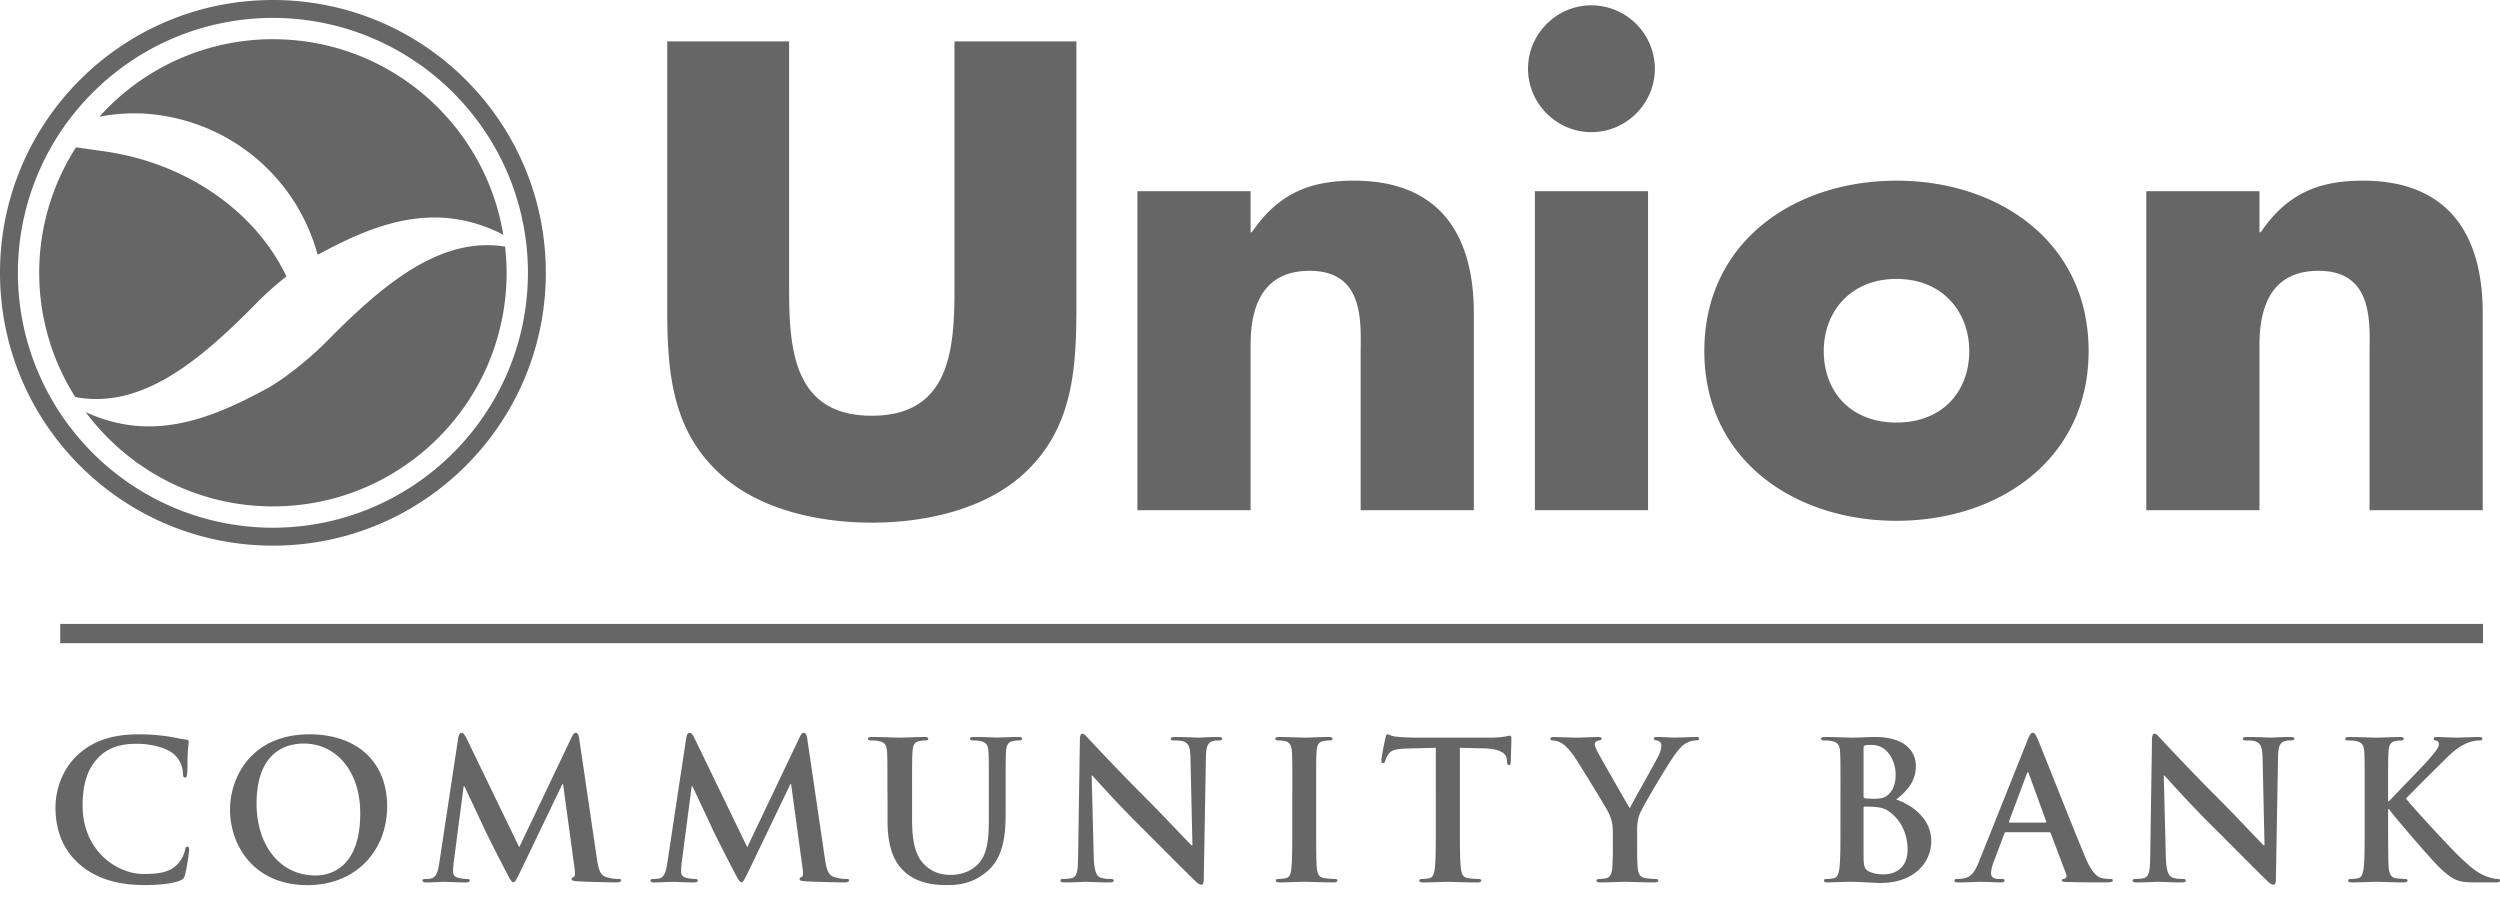
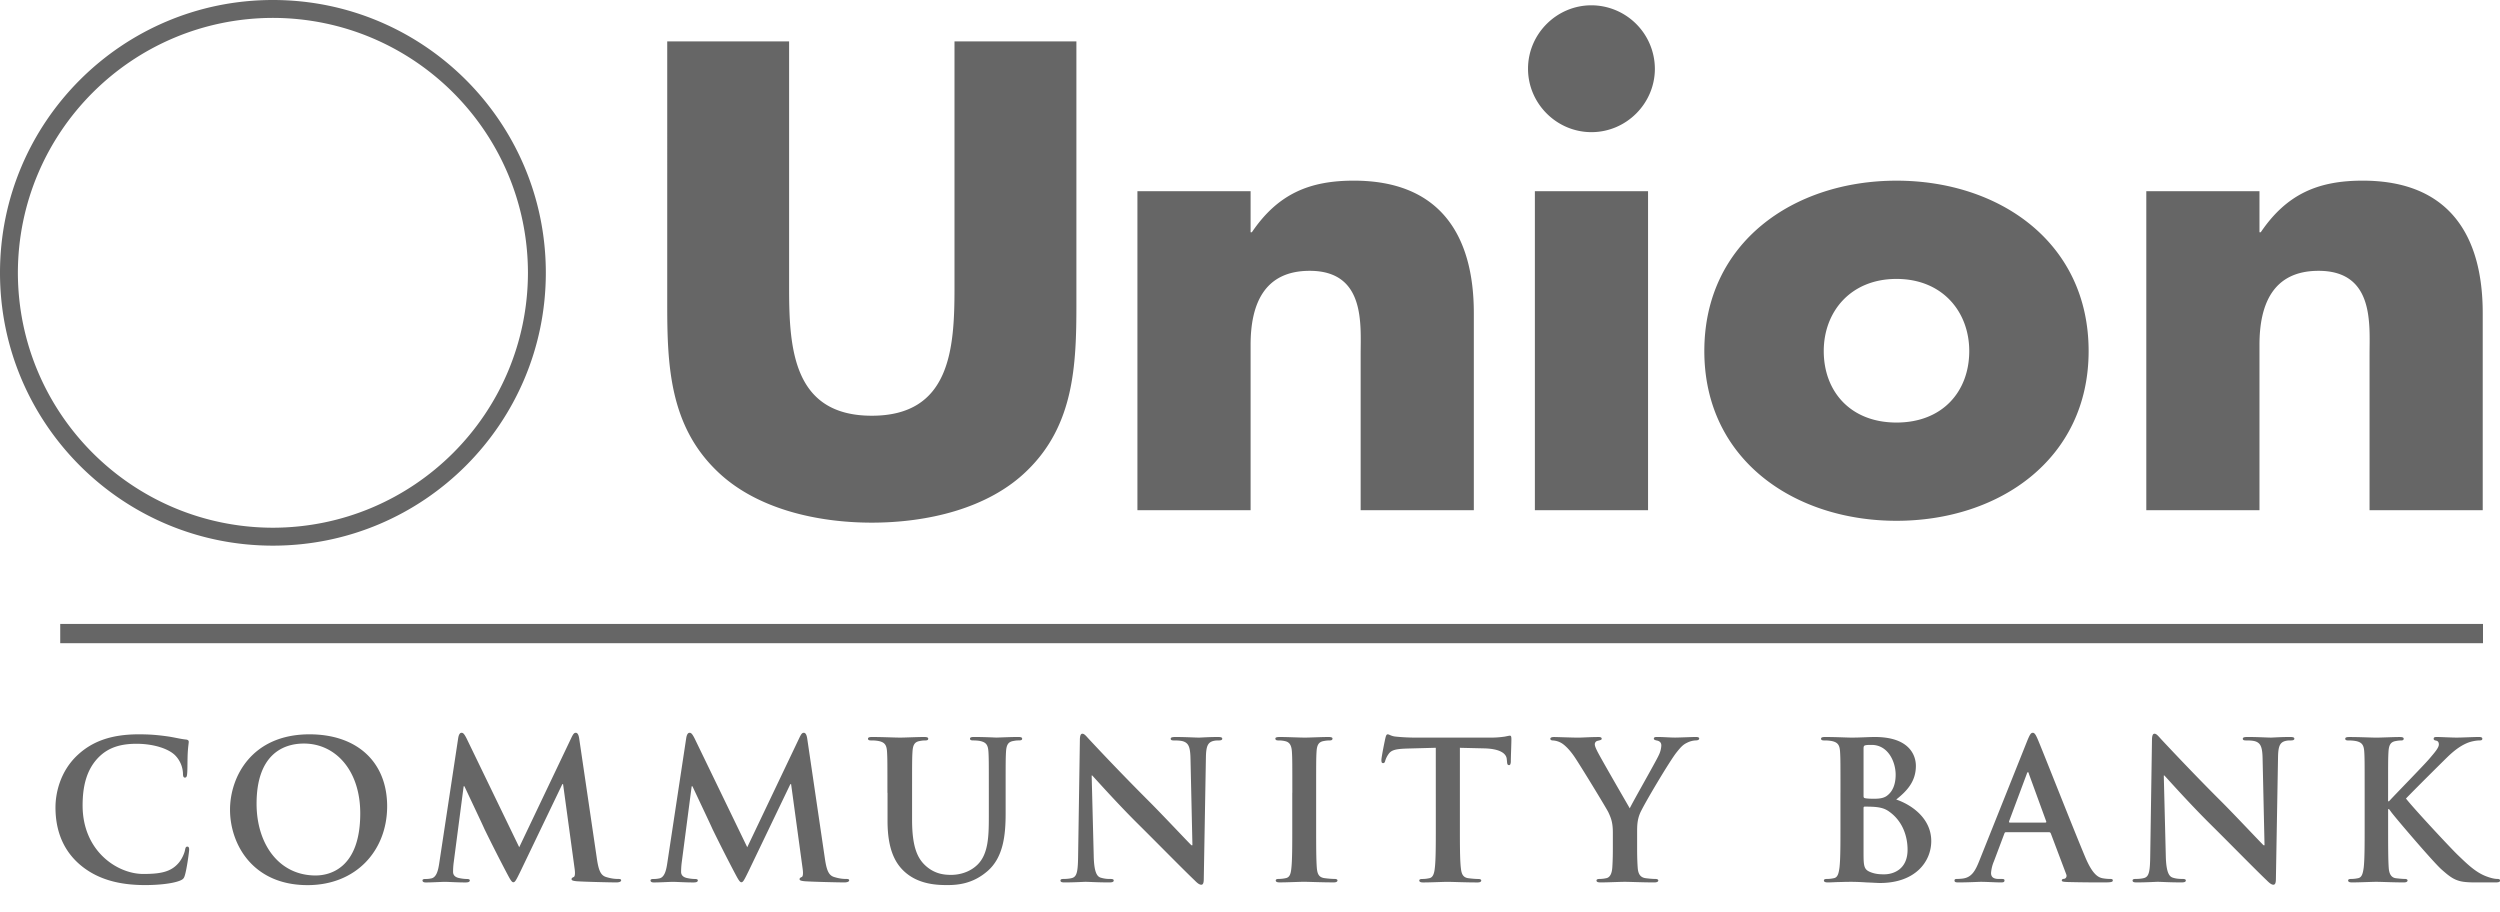
<svg xmlns="http://www.w3.org/2000/svg" version="1.1" id="Layer_1" x="0" y="0" viewBox="0 0 100 36.488" xml:space="preserve">
  <style>.st0{fill:#666}</style>
-   <path class="st0" d="M6.404 4.611a7.649 7.649 0 016.301 5.582c2.3-1.25 4.646-2.151 7.291-.873.051.027.091.052.136.077-.725-4.438-4.569-7.829-9.215-7.829A9.315 9.315 0 003.975 4.67a7.115 7.115 0 012.429-.059zm3.919 7.45c.301-.304.711-.669 1.132-1.005-1.201-2.533-3.908-4.519-7.275-5.001l-1.139-.163a9.287 9.287 0 00-.031 9.989c.042.007.08.012.13.023 2.627.421 4.927-1.543 7.183-3.843zm9.879-2.197c-.016-.003-.027-.003-.043-.007-2.605-.39-4.892 1.565-7.137 3.845-.609.617-1.668 1.475-2.361 1.849-2.287 1.239-4.618 2.145-7.239.929 1.704 2.287 4.421 3.776 7.494 3.776 5.163 0 9.348-4.185 9.348-9.345 0-.354-.023-.702-.062-1.047z" />
  <path class="st0" d="M0 10.911C0 4.884 4.888 0 10.916 0c6.03 0 10.917 4.884 10.917 10.911 0 6.026-4.887 10.915-10.917 10.915C4.888 21.826 0 16.937 0 10.911zm.715 0c.01 5.63 4.569 10.188 10.201 10.198 5.634-.01 10.192-4.568 10.202-10.198C21.108 5.28 16.551.726 10.916.716 5.283.726.726 5.28.715 10.911zm2.458 23.654c-.754-.662-.954-1.522-.954-2.269 0-.523.162-1.431.9-2.108.554-.508 1.285-.815 2.431-.815.477 0 .761.03 1.115.077.292.039.539.108.77.131.085.008.115.045.115.091 0 .062-.023.154-.039.424-.016.254-.008.677-.023.83-.007.115-.023.178-.092.178-.061 0-.077-.062-.077-.169a1.1 1.1 0 00-.3-.708c-.254-.269-.854-.476-1.561-.476-.67 0-1.108.169-1.446.476-.562.516-.708 1.246-.708 1.992 0 1.831 1.393 2.739 2.424 2.739.684 0 1.1-.077 1.408-.431.131-.146.231-.37.261-.508.023-.123.039-.154.1-.154.054 0 .069.054.069.115 0 .092-.092.762-.169 1.023-.038.131-.069.169-.2.223-.307.124-.892.177-1.385.177-1.054.001-1.94-.23-2.639-.838zm6.028-2.176c0-1.316.869-3.016 3.177-3.016 1.916 0 3.108 1.116 3.108 2.878 0 1.761-1.231 3.154-3.185 3.154-2.207-.001-3.1-1.655-3.1-3.016zm5.209.146c0-1.724-.993-2.793-2.254-2.793-.885 0-1.893.492-1.893 2.408 0 1.6.885 2.869 2.362 2.869.538 0 1.785-.261 1.785-2.484zm3.92-3.024c.023-.131.069-.2.131-.2.061 0 .108.038.208.238l2.1 4.34 2.093-4.393c.061-.124.1-.185.169-.185s.116.078.138.238l.7 4.755c.069.485.146.708.377.777.223.069.377.077.477.077.069 0 .123.007.123.054 0 .061-.092.085-.2.085-.192 0-1.254-.024-1.561-.046-.177-.015-.223-.039-.223-.085 0-.038.03-.062.084-.084.046-.016.069-.116.039-.33l-.462-3.386h-.03l-1.677 3.493c-.177.361-.215.431-.285.431-.069 0-.146-.154-.269-.385a66.2 66.2 0 01-.885-1.746c-.069-.162-.531-1.132-.8-1.708h-.031l-.4 3.062a2.917 2.917 0 00-.023.361c0 .146.1.216.231.246.139.031.246.039.323.039.062 0 .115.015.115.054 0 .069-.069.085-.184.085-.323 0-.669-.024-.808-.024-.146 0-.515.024-.762.024-.077 0-.138-.016-.138-.085 0-.038.046-.054.123-.054.061 0 .115 0 .231-.023.215-.046.277-.346.316-.608l.76-5.017zm9.121 0c.023-.131.069-.2.131-.2.061 0 .108.038.208.238l2.1 4.34 2.093-4.393c.061-.124.1-.185.169-.185s.115.078.138.238l.7 4.755c.069.485.146.708.377.777.223.069.377.077.477.077.069 0 .123.007.123.054 0 .061-.092.085-.2.085-.192 0-1.253-.024-1.561-.046-.177-.015-.223-.039-.223-.085 0-.038.03-.062.084-.084.046-.016.069-.116.039-.33l-.462-3.386h-.03l-1.677 3.493c-.177.361-.216.431-.284.431-.069 0-.146-.154-.27-.385a66.2 66.2 0 01-.885-1.746c-.069-.162-.531-1.132-.8-1.708h-.031l-.4 3.062a3.125 3.125 0 00-.023.361c0 .146.1.216.231.246.139.031.246.039.323.039.062 0 .115.015.115.054 0 .069-.069.085-.184.085-.323 0-.67-.024-.808-.024-.146 0-.515.024-.762.024-.077 0-.138-.016-.138-.085 0-.038.046-.054.123-.054.062 0 .115 0 .231-.023.215-.046.277-.346.316-.608l.76-5.017zm8.046 2.2c0-1.169 0-1.385-.015-1.631-.015-.262-.077-.384-.331-.438a1.524 1.524 0 00-.3-.024c-.085 0-.131-.015-.131-.069 0-.053.054-.069.169-.069.408 0 .893.024 1.124.024.185 0 .669-.024.946-.024.116 0 .17.016.17.069 0 .055-.046.069-.123.069-.084 0-.131.007-.223.024-.208.037-.269.169-.284.438-.016.246-.016.463-.016 1.631v1.077c0 1.114.223 1.584.6 1.892.346.284.7.315.962.315.339 0 .754-.108 1.062-.415.423-.424.446-1.115.446-1.908v-.962c0-1.169 0-1.385-.015-1.631-.016-.262-.077-.384-.331-.438-.062-.016-.193-.024-.277-.024s-.13-.015-.13-.069c0-.053.054-.069.162-.069.392 0 .877.024.885.024.092 0 .577-.024.877-.024.108 0 .162.016.162.069 0 .055-.046.069-.138.069-.084 0-.131.007-.223.024-.208.037-.27.169-.285.438-.015.246-.015.463-.015 1.631v.824c0 .854-.085 1.761-.731 2.315-.546.469-1.1.554-1.6.554-.408 0-1.146-.023-1.708-.531-.393-.354-.685-.923-.685-2.039v-1.122h-.004zm8.252 2.539c.015.6.115.8.269.853a1.2 1.2 0 00.4.055c.084 0 .131.015.131.061 0 .062-.069.078-.177.078-.5 0-.808-.024-.953-.024-.07 0-.431.024-.831.024-.1 0-.169-.008-.169-.078 0-.046.046-.061.123-.061.1 0 .239-.008.346-.039.2-.062.231-.284.238-.954l.069-4.554c0-.155.023-.262.1-.262.085 0 .154.1.285.239a99.18 99.18 0 002.385 2.469c.523.522 1.562 1.631 1.693 1.754h.039l-.077-3.454c-.008-.469-.077-.615-.261-.692-.116-.047-.3-.047-.408-.047-.092 0-.123-.023-.123-.069 0-.061.085-.069.2-.069.4 0 .769.024.931.024.084 0 .377-.024.754-.024.1 0 .177.008.177.069 0 .047-.046.069-.138.069-.078 0-.139 0-.231.024-.215.061-.277.223-.285.654l-.085 4.854c0 .169-.03.239-.1.239-.085 0-.177-.085-.261-.17-.484-.461-1.47-1.468-2.27-2.261-.839-.832-1.693-1.793-1.831-1.939h-.023l.083 3.231zm7.944-2.539c0-1.169 0-1.385-.016-1.631-.014-.262-.092-.391-.261-.431a1.056 1.056 0 00-.277-.031c-.077 0-.124-.015-.124-.077 0-.045.062-.061.185-.061.293 0 .777.024 1 .024.193 0 .646-.024.938-.024.101 0 .162.016.162.061 0 .062-.047.077-.124.077-.076 0-.138.007-.23.024-.208.037-.27.169-.285.438-.015.246-.015.463-.015 1.631v1.353c0 .746 0 1.354.03 1.685.024.208.077.346.308.377.108.015.276.031.392.031.085 0 .123.024.123.061 0 .054-.061.078-.146.078-.508 0-.992-.024-1.2-.024-.177 0-.661.024-.969.024-.1 0-.154-.024-.154-.078 0-.037.031-.061.123-.061.115 0 .207-.016.277-.031.154-.03.2-.162.223-.385.038-.323.038-.931.038-1.678v-1.352h.002zm5.739-1.8l-1.145.031c-.447.015-.632.054-.747.223a.912.912 0 00-.132.269c-.014.061-.038.091-.084.091-.053 0-.068-.037-.068-.122 0-.123.145-.823.161-.884.024-.1.046-.146.092-.146.061 0 .139.077.332.092.223.024.515.039.769.039h3.046c.247 0 .415-.024.531-.039.115-.022.177-.038.208-.038.054 0 .061.047.061.163 0 .162-.023.691-.023.892-.008.077-.024.123-.069.123-.062 0-.077-.038-.084-.154l-.009-.085c-.014-.2-.223-.415-.907-.431l-.968-.023v3.154c0 .708 0 1.316.038 1.647.023.216.068.385.301.415.107.015.276.031.391.031.085 0 .124.024.124.061 0 .054-.061.078-.146.078-.508 0-.993-.024-1.208-.024-.178 0-.662.024-.97.024-.099 0-.154-.024-.154-.078 0-.037.031-.061.123-.061.115 0 .208-.016.277-.031.154-.03.2-.2.223-.423.038-.323.038-.931.038-1.639l-.001-3.155zm7.082 3.393c0-.415-.076-.585-.177-.808-.054-.123-1.084-1.815-1.353-2.216-.193-.284-.386-.476-.531-.561a.781.781 0 00-.323-.1c-.062 0-.117-.015-.117-.069 0-.046.055-.069.148-.069.138 0 .715.024.969.024.162 0 .476-.024.823-.024.077 0 .115.024.115.069 0 .047-.053.055-.169.084a.14.14 0 00-.107.138c0 .062.038.154.092.262.108.23 1.184 2.084 1.307 2.3.077-.184 1.047-1.876 1.154-2.116a.985.985 0 00.108-.4c0-.076-.03-.161-.16-.193-.07-.014-.139-.03-.139-.077 0-.053.038-.069.13-.069.254 0 .5.024.723.024.17 0 .678-.024.823-.024.085 0 .138.016.138.061 0 .055-.061.077-.145.077a.84.84 0 00-.339.092c-.162.077-.247.168-.415.378-.255.308-1.331 2.115-1.469 2.447-.115.276-.115.515-.115.769v.631c0 .123 0 .446.023.77.015.223.085.392.316.423.108.015.277.031.384.031.085 0 .123.024.123.061 0 .054-.061.078-.162.078-.485 0-.969-.024-1.178-.024-.192 0-.677.024-.962.024-.108 0-.169-.016-.169-.078 0-.037.038-.061.123-.061.108 0 .201-.016.269-.031.155-.03.224-.2.24-.423.022-.323.022-.646.022-.77v-.63zm9.105-1.593c0-1.169 0-1.385-.016-1.631-.015-.262-.077-.384-.331-.438a1.513 1.513 0 00-.299-.024c-.085 0-.131-.015-.131-.069 0-.053.054-.069.169-.069.408 0 .892.024 1.045.024.378 0 .678-.024.94-.024 1.392 0 1.639.746 1.639 1.154 0 .631-.362 1.009-.786 1.347.631.216 1.401.762 1.401 1.662 0 .822-.638 1.677-2.054 1.677-.093 0-.315-.016-.538-.023a9.758 9.758 0 00-.578-.024c-.085 0-.254 0-.438.008-.178 0-.378.016-.531.016-.101 0-.155-.024-.155-.078 0-.037.03-.061.124-.061.115 0 .207-.016.276-.031.155-.03.193-.2.223-.423.039-.323.039-.931.039-1.639v-1.354h.001zm.923.131c0 .061.022.077.053.084.07.016.185.024.362.024.253 0 .423-.031.554-.146.2-.162.315-.439.315-.815 0-.516-.3-1.193-.962-1.193-.108 0-.177 0-.253.016-.054.015-.069.046-.069.131v1.899zm1.016.616c-.163-.116-.339-.169-.639-.186-.139-.007-.217-.007-.332-.007-.03 0-.045.016-.045.054v1.824c0 .508.022.638.269.739.207.084.384.091.561.091.346 0 .931-.184.931-.984.001-.478-.162-1.124-.745-1.531zm4.684.83c-.038 0-.055.016-.07.062l-.414 1.1a1.46 1.46 0 00-.116.469c0 .138.069.239.308.239h.115c.092 0 .115.015.115.061 0 .062-.047.078-.131.078-.247 0-.577-.024-.816-.024-.085 0-.508.024-.907.024-.101 0-.146-.016-.146-.078 0-.046.03-.061.092-.061.069 0 .177-.008.238-.016.355-.046.5-.307.655-.692l1.93-4.832c.093-.222.138-.307.216-.307.068 0 .115.069.192.246.184.423 1.415 3.562 1.908 4.732.292.692.515.8.677.838.116.023.231.031.323.031.061 0 .101.007.101.061 0 .062-.07.078-.355.078-.277 0-.839 0-1.454-.016-.139-.008-.231-.008-.231-.062 0-.046.031-.061.108-.069.054-.015.108-.085.069-.178l-.615-1.63c-.016-.038-.039-.054-.077-.054h-1.715zm1.569-.384c.038 0 .046-.023.038-.047l-.693-1.901c-.007-.03-.015-.068-.038-.068-.024 0-.039.038-.047.068l-.707 1.893c-.007.031 0 .055.03.055h1.417zm4.821 1.346c.016.6.116.8.27.853.131.047.277.055.4.055.084 0 .131.015.131.061 0 .062-.07.078-.177.078-.499 0-.807-.024-.953-.024-.07 0-.432.024-.831.024-.101 0-.169-.008-.169-.078 0-.046.047-.061.122-.061.101 0 .239-.008.347-.039.2-.062.231-.284.238-.954l.069-4.554c0-.155.023-.262.1-.262.085 0 .155.1.285.239.093.1 1.262 1.353 2.385 2.469.523.522 1.563 1.631 1.693 1.754h.039l-.077-3.454c-.007-.469-.078-.615-.261-.692-.117-.047-.3-.047-.408-.047-.092 0-.123-.023-.123-.069 0-.061.084-.069.2-.069.4 0 .769.024.931.024.084 0 .376-.024.754-.024.1 0 .177.008.177.069 0 .047-.047.069-.139.069-.076 0-.138 0-.23.024-.216.061-.277.223-.284.654l-.085 4.854c0 .169-.03.239-.101.239-.084 0-.176-.085-.261-.17-.484-.461-1.468-1.468-2.269-2.261-.839-.832-1.693-1.793-1.831-1.939h-.023l.081 3.231zm8.891-2.2h.038c.261-.285 1.385-1.432 1.608-1.693.216-.254.385-.446.385-.577 0-.083-.03-.138-.108-.154-.069-.014-.099-.03-.099-.077 0-.053.038-.069.122-.069.163 0 .585.024.793.024.239 0 .661-.024.9-.024.078 0 .131.016.131.069 0 .055-.039.069-.115.069-.109 0-.301.031-.446.085-.239.092-.5.254-.832.577-.238.231-1.399 1.385-1.661 1.662.276.361 1.785 1.984 2.084 2.269.339.324.686.67 1.101.832.232.092.385.115.477.115.055 0 .101.015.101.061 0 .054-.038.078-.185.078h-.668c-.232 0-.37 0-.531-.016-.416-.038-.623-.208-.954-.5-.338-.299-1.854-2.077-2.016-2.299l-.085-.116h-.038v.699c0 .708 0 1.316.024 1.647.014.216.085.385.275.415.109.015.277.031.378.031.062 0 .1.024.1.061 0 .054-.061.078-.146.078-.431 0-.915-.024-1.107-.024-.177 0-.662.024-.971.024-.1 0-.153-.024-.153-.078 0-.037.031-.061.123-.061.115 0 .209-.016.277-.031.154-.03.192-.2.223-.423.038-.323.038-.931.038-1.639v-1.353c0-1.169 0-1.385-.015-1.631-.016-.262-.077-.384-.33-.438a1.53 1.53 0 00-.3-.024c-.086 0-.131-.015-.131-.069 0-.053.053-.069.168-.069.408 0 .893.024 1.077.024.185 0 .669-.024.931-.024.108 0 .162.016.162.069 0 .055-.047.069-.108.069-.078 0-.123.007-.217.024-.207.037-.269.169-.284.438-.015.246-.015.463-.015 1.631l-.001.338zM43.056 1.655v10.546c0 2.413-.099 4.801-1.965 6.616-1.567 1.542-4.029 2.089-6.219 2.089-2.189 0-4.651-.548-6.218-2.089-1.865-1.816-1.965-4.204-1.965-6.616V1.655h4.875v9.875c0 2.438.174 5.099 3.308 5.099s3.308-2.661 3.308-5.099V1.655h4.876zm6.969 7.636h.049c1.045-1.542 2.313-2.065 4.079-2.065 3.432 0 4.8 2.164 4.8 5.298v7.885h-4.527v-6.218c0-1.219.199-3.358-2.04-3.358-1.84 0-2.362 1.368-2.362 2.96v6.616h-4.527V7.649h4.527v1.642h.001zm16.17-6.542c0 1.393-1.144 2.537-2.537 2.537s-2.537-1.144-2.537-2.537S62.265.212 63.658.212a2.548 2.548 0 012.537 2.537zm-.273 17.66h-4.527V7.649h4.527v12.76zm17.623-6.367c0 4.328-3.582 6.79-7.686 6.79-4.079 0-7.686-2.438-7.686-6.79s3.582-6.815 7.686-6.815c4.104-.001 7.686 2.462 7.686 6.815zm-10.595 0c0 1.617 1.069 2.86 2.91 2.86s2.91-1.243 2.91-2.86c0-1.567-1.07-2.885-2.91-2.885-1.841 0-2.91 1.318-2.91 2.885zm17.431-4.751h.049c1.045-1.542 2.313-2.065 4.079-2.065 3.433 0 4.8 2.164 4.8 5.298v7.885h-4.527v-6.218c0-1.219.199-3.358-2.04-3.358-1.841 0-2.363 1.368-2.363 2.96v6.616h-4.527V7.649h4.527v1.642h.002zM2.409 25.729v-.771H99.32v.771z" />
</svg>